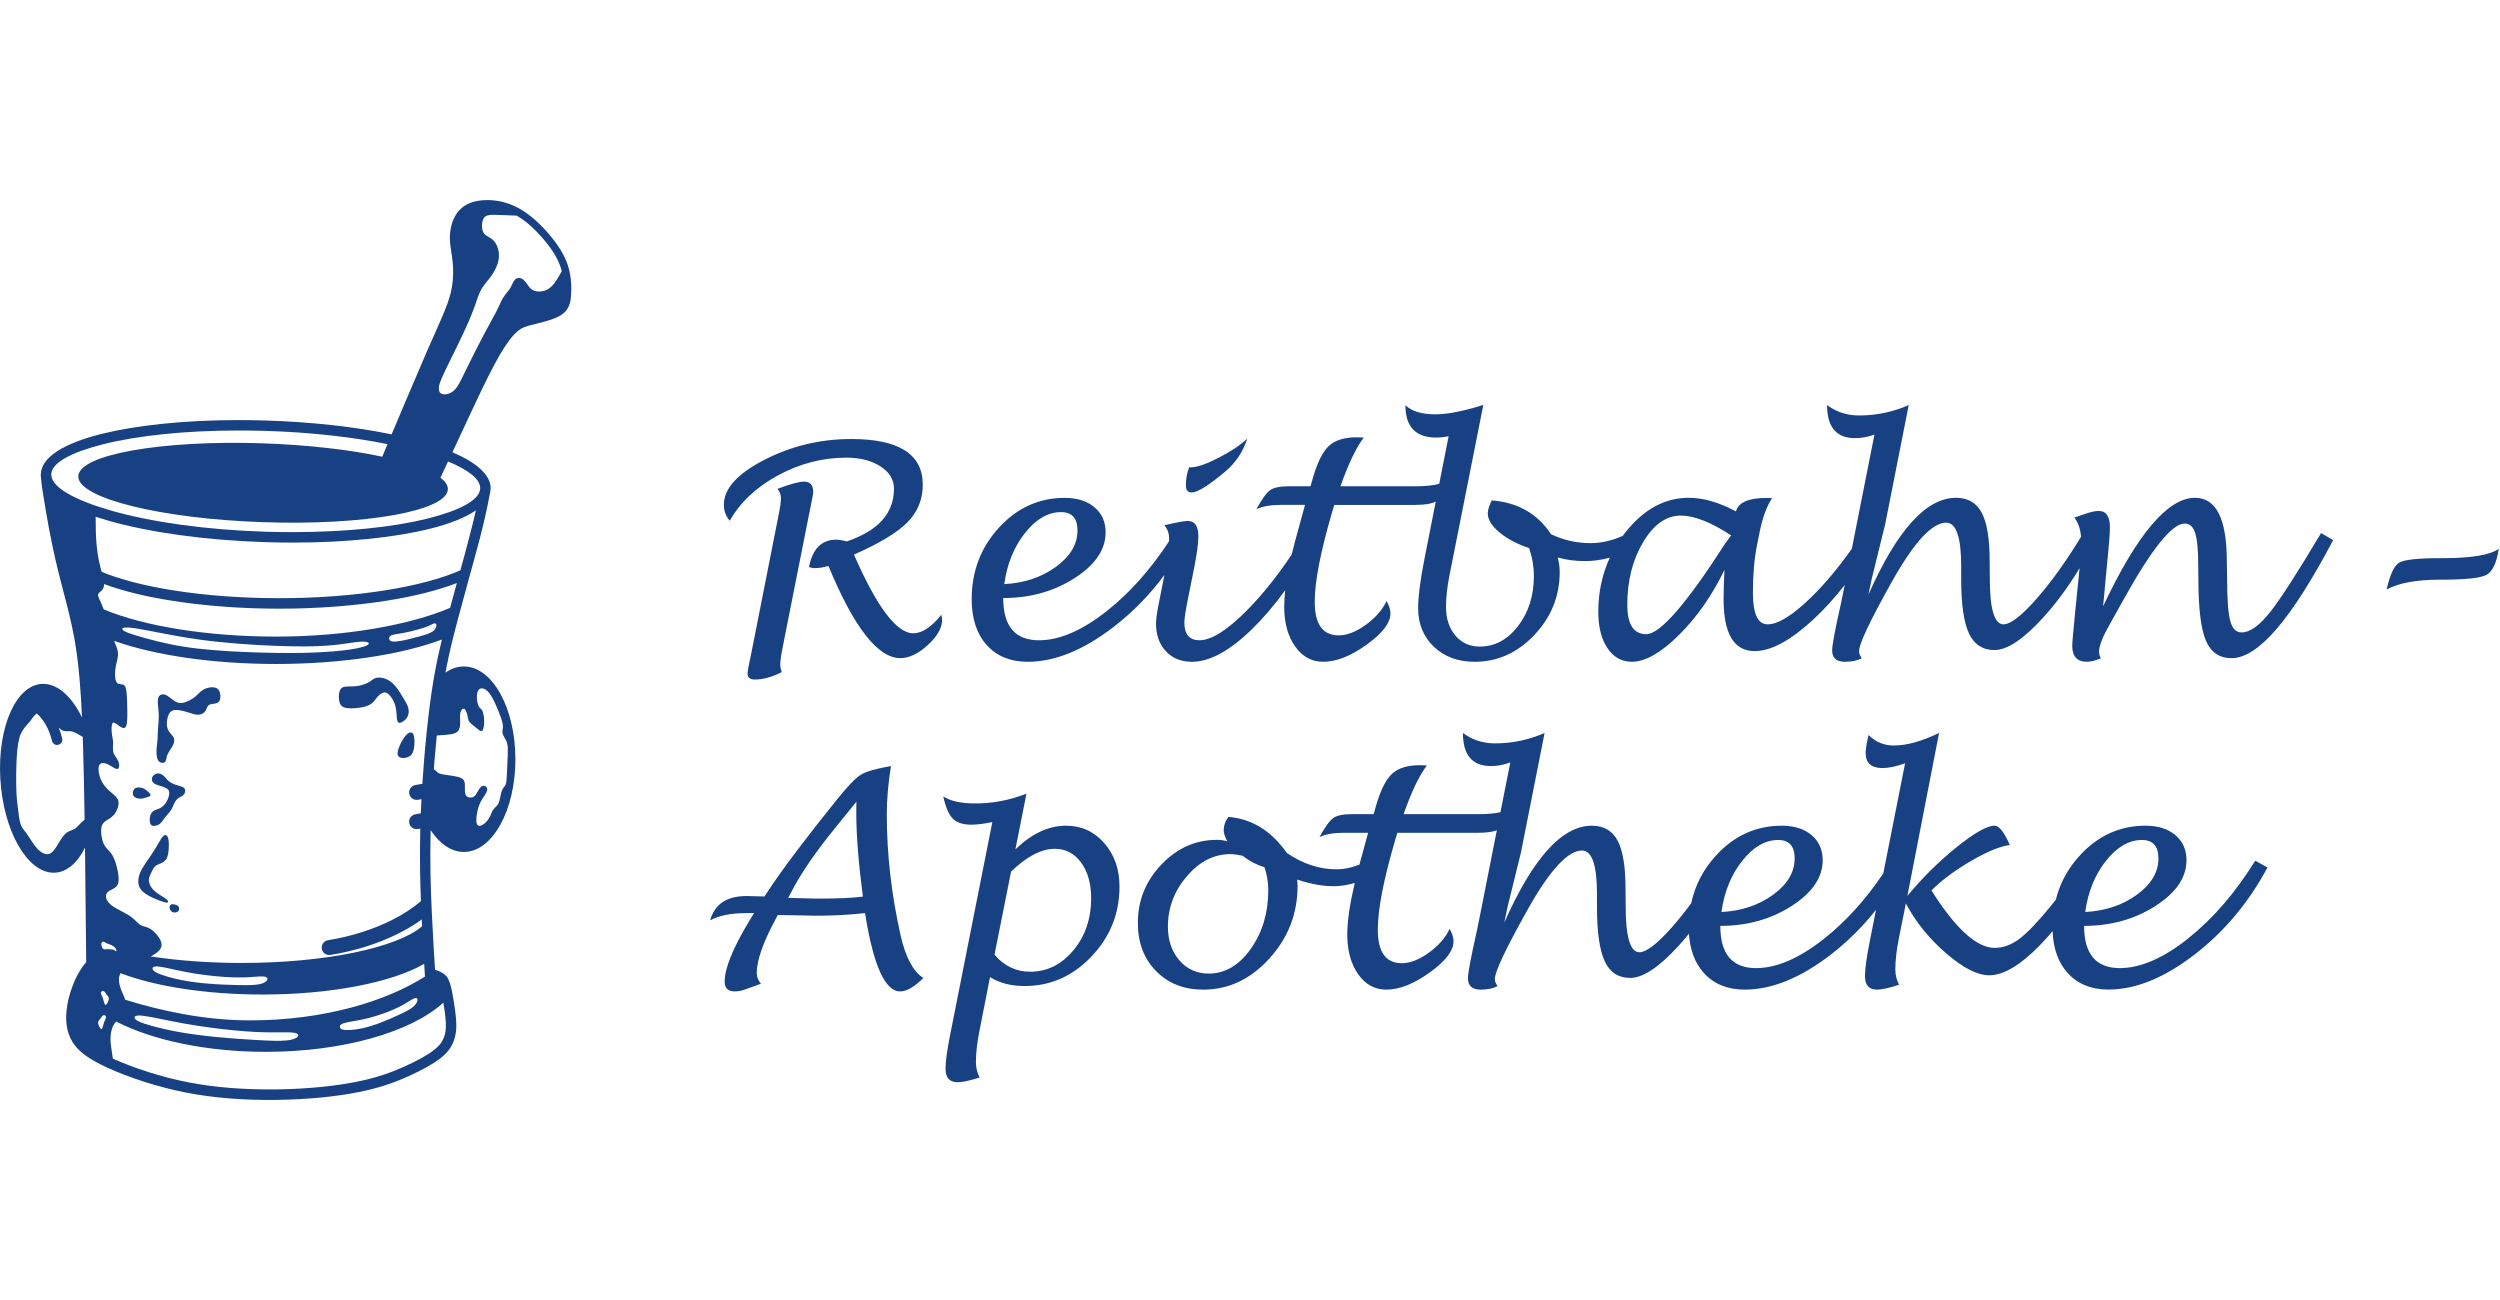
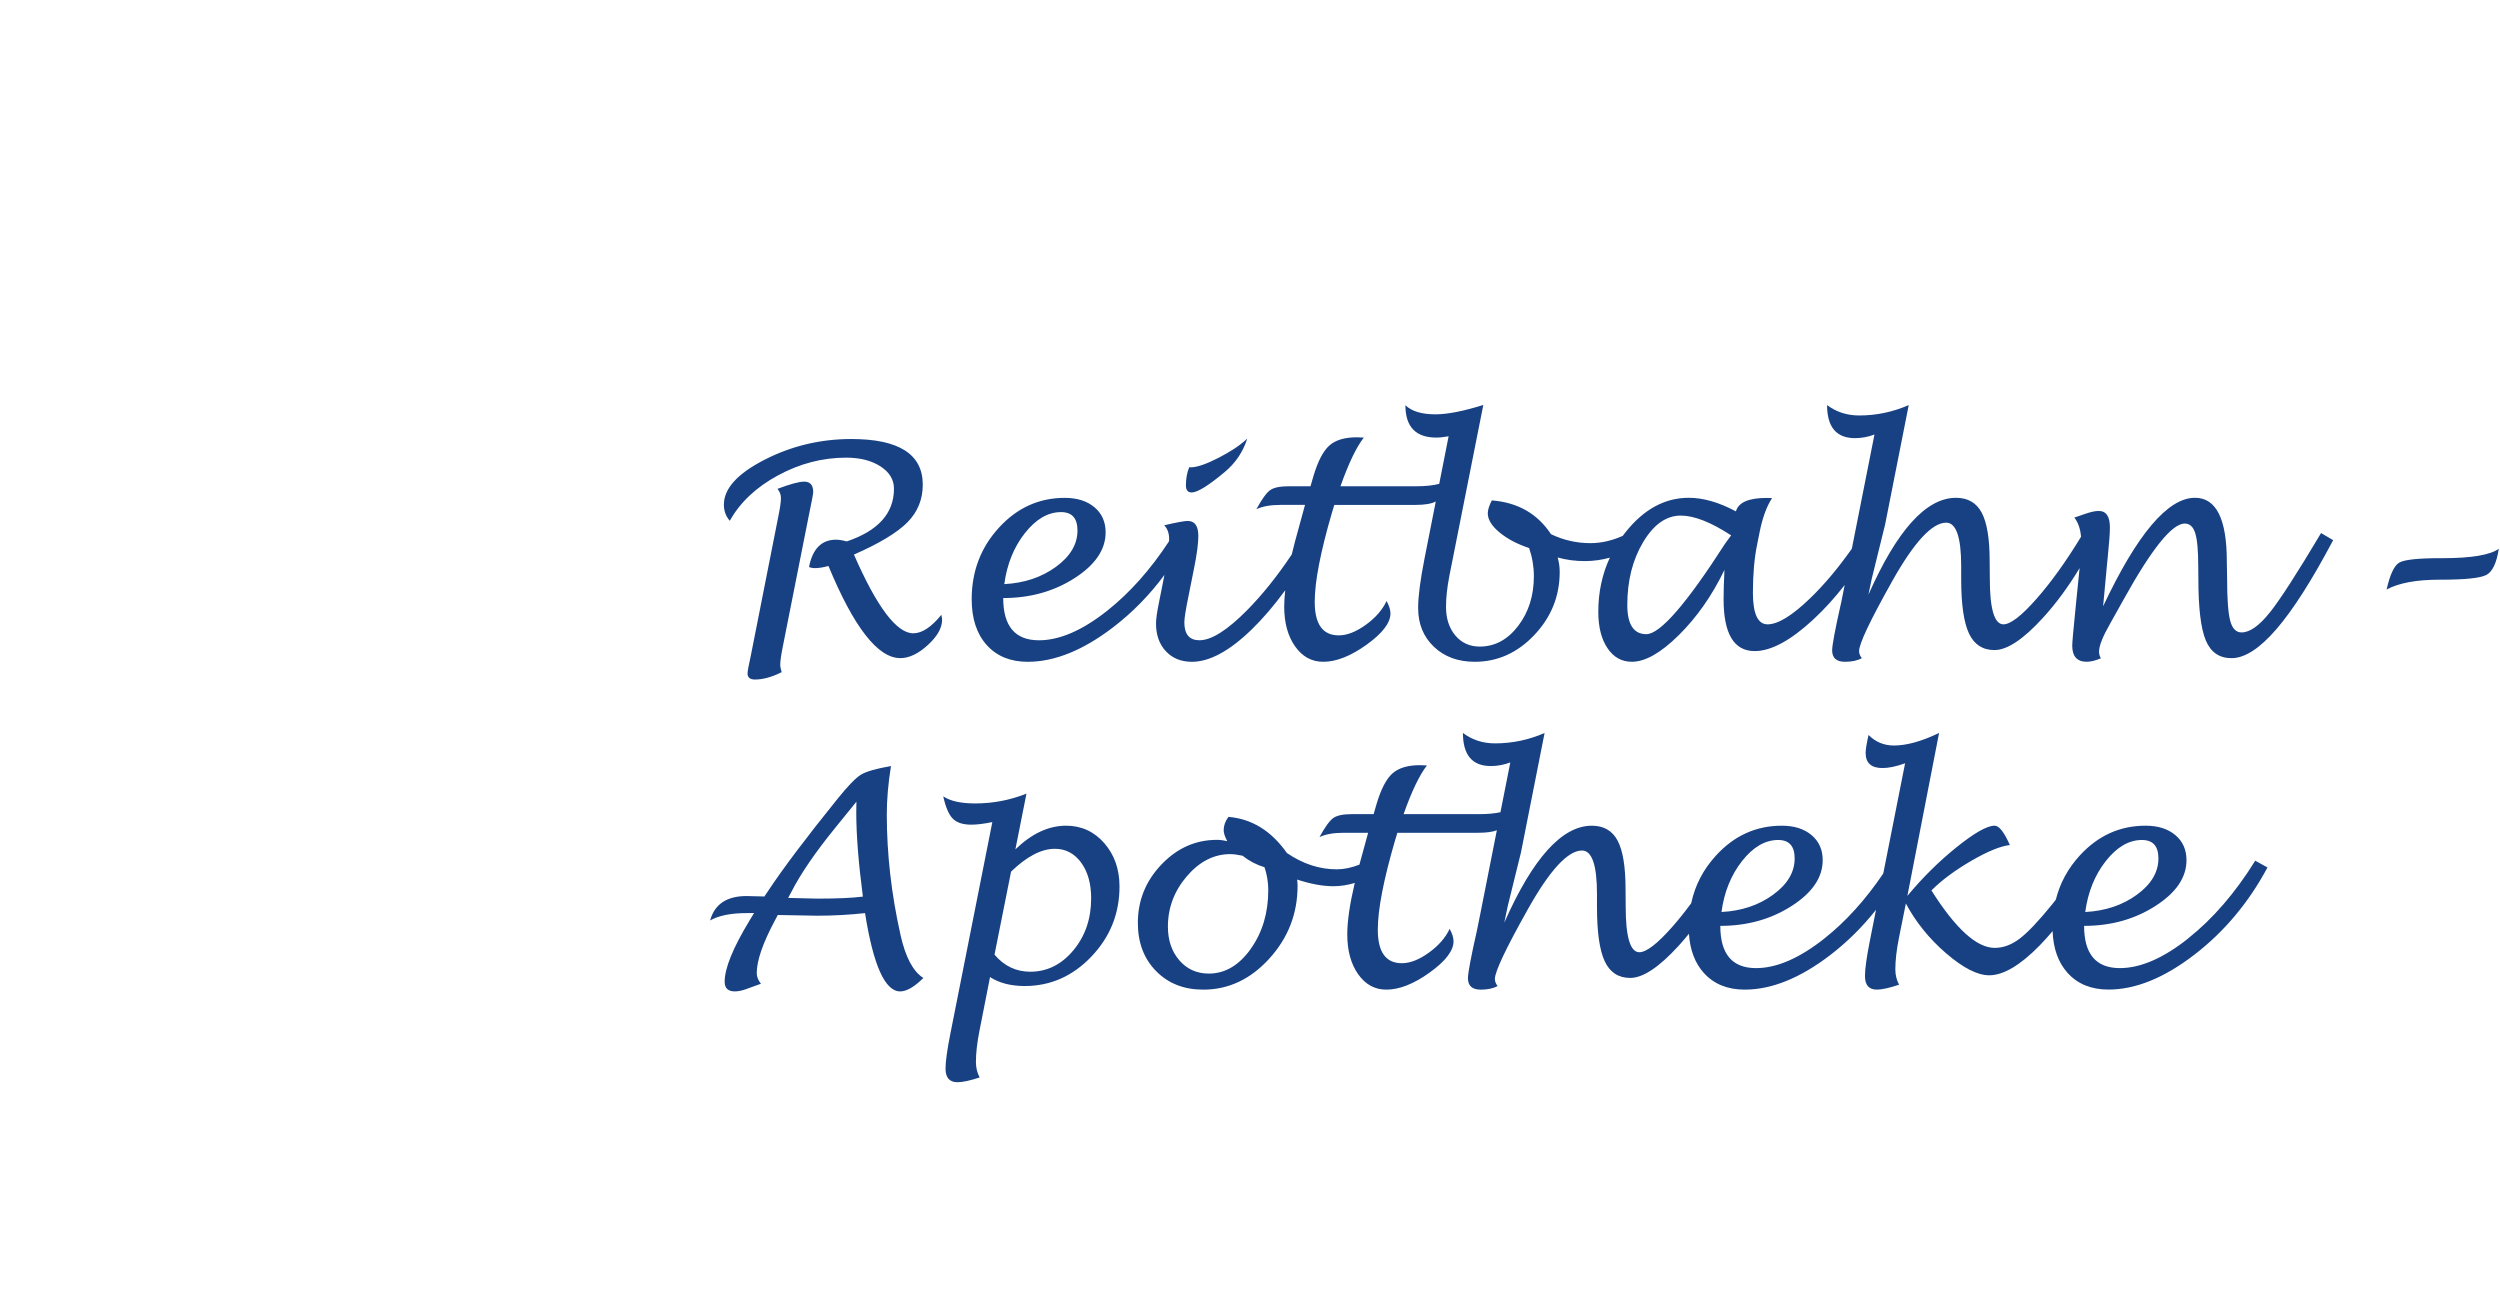
<svg xmlns="http://www.w3.org/2000/svg" height="78" viewBox="0 0 150 78" width="150">
  <g fill="#184184" fill-rule="evenodd">
-     <path d="m10.981 47.233c-.107-.06-.292-.095-.46-.153-.168-.058-.32-.143-.429-.242-.11-.098-.175-.209-.28-.296-.104-.089-.244-.15-.375-.132-.132.015-.255.112-.303.227-.048.114-.02.249.071.336.089.089.239.128.396.176.158.045.32.105.422.174.099.07.14.154.13.29-.008.134-.064.318-.155.481-.094.163-.221.303-.378.387-.158.084-.344.115-.461.215-.117.102-.168.276-.175.446-.01.174.023.342.145.395.119.053.328-.007.46-.105.13-.095.188-.224.292-.364.107-.141.264-.294.366-.441.099-.151.145-.296.206-.424.063-.125.139-.232.239-.306.099-.074.216-.113.294-.178.079-.069.117-.164.123-.255.007-.089-.023-.174-.128-.232zm-.534 7.03c-.079-.013-.129-.02-.175.005-.048.025-.094.081-.096.163-.003.081.037.188.106.25.071.064.171.079.259.067.087-.016.158-.06.191-.136.031-.076.018-.183-.04-.247-.058-.064-.165-.088-.244-.102zm-1.71-6.403c.12-.036.269-.075.292-.14.023-.069-.083-.164-.18-.248-.099-.086-.189-.158-.323-.199-.135-.038-.315-.043-.422.024-.104.068-.14.208-.132.316.005.107.048.178.132.229.087.052.209.079.315.079.108 0 .196-.027.318-.061zm1.08 2.284c-.097.076-.193.255-.321.471-.125.217-.282.469-.455.729-.175.257-.366.522-.493.742-.13.219-.195.392-.231.581-.033.187-.033.39.056.574.092.182.27.346.539.495.269.153.628.294.846.363.219.071.298.071.326.033.027-.034.005-.109-.166-.229-.17-.12-.49-.289-.691-.488-.204-.196-.287-.42-.295-.588-.01-.169.058-.28.122-.418.066-.138.127-.301.221-.403.096-.103.226-.141.358-.199.135-.059.277-.138.363-.298.087-.161.12-.403.13-.648.013-.244 0-.492-.056-.629-.056-.137-.155-.165-.254-.089zm14.26-6.797c.127-.053.295-.188.378-.354.084-.165.084-.361.033-.54-.049-.181-.15-.344-.288-.571-.138-.231-.309-.521-.496-.735-.185-.214-.38-.35-.587-.423-.204-.077-.417-.094-.57-.045-.155.048-.251.16-.427.259-.178.102-.434.191-.699.227-.262.033-.53.011-.711.036-.178.025-.267.099-.321.237-.053.138-.071.339-.049.535.023.196.084.388.309.472.222.084.61.063.919.018.308-.047.536-.112.701-.235.168-.119.268-.293.392-.431.122-.137.269-.239.396-.251.13-.012.241.068.366.223.122.153.257.384.317.66.061.276.051.594.087.769.037.174.121.201.247.148zm9.498-26.842c.043-.08.086-.161.131-.24-.05-.196-.118-.393-.212-.594-.11-.239-.254-.489-.443-.754-.196-.278-.439-.576-.701-.859-.246-.266-.514-.517-.773-.727-.194-.152-.384-.283-.57-.393-.239-.013-.452-.02-.637-.025-.606-.023-.908-.045-1.106.01-.196.056-.285.191-.326.406-.038.214-.028.505.106.68.135.174.395.23.591.449.196.218.33.601.297.994-.033.395-.236.798-.46 1.114-.224.313-.471.538-.651.905-.179.364-.29.869-.684 1.782-.391.91-1.064 2.226-1.418 2.967-.354.742-.386.91-.386 1.068 0 .158.032.304.204.354.167.051.47.005.711-.219.24-.227.419-.63.712-1.231.291-.602.694-1.399 1.037-2.047.34-.645.62-1.139.788-1.465.17-.326.226-.485.297-.63.074-.145.162-.281.264-.411.102-.13.214-.252.303-.415.089-.162.158-.367.269-.467.112-.101.27-.101.396-.035.13.069.231.204.331.349.102.148.204.303.421.378.219.073.555.06.829-.108.274-.168.487-.494.678-.836zm-4.765 12.781c0-.543-.707-1.093-1.927-1.598-.158.339-.292.628-.384.824-.025.054-.048.102-.071.151.29.221.444.451.444.68 0 1.308-4.963 2.198-11.088 1.988-6.126-.207-11.088-1.435-11.088-2.743 0-1.305 4.963-2.195 11.088-1.988 2.727.094 5.223.387 7.154.803.073-.189.168-.413.282-.686l.031-.069c-2.086-.423-4.605-.712-7.317-.795-.521-.016-1.06-.023-1.611-.023-3.215 0-6.067.306-8.115.82-1.929.485-3.111 1.117-3.131 1.802-.002.018 0-.01 0 .018 0 .762 1.388 1.539 3.632 2.177 2.364.673 5.629 1.145 9.244 1.257.521.015 1.057.023 1.608.023 3.218 0 6.067-.306 8.116-.818 1.931-.487 3.114-1.117 3.134-1.802v-.002zm-.624 2.837c.162-.611.276-1.091.364-1.501-.623.431-1.553.803-2.722 1.096-2.095.525-5.001.838-8.268.838-.511 0-1.052-.008-1.626-.026-3.667-.115-6.989-.594-9.396-1.279-.277-.079-.544-.161-.798-.245-.002.591.01 1.099.046 1.555.04.5.106.938.219 1.394.03.117.061.24.094.357 1.126.464 2.609.842 4.315 1.112 1.899.301 4.074.467 6.336.467 2.295 0 4.498-.171 6.418-.48 1.787-.288 3.323-.693 4.455-1.193.214-.772.412-1.501.564-2.095zm-1.181 4.349c.127-.469.267-.979.406-1.488-1.121.433-2.538.788-4.144 1.048-1.96.313-4.199.489-6.517.489-2.285 0-4.494-.17-6.432-.477-1.571-.246-2.964-.586-4.076-1.001 0 .04 0 .082-.005.114-.041.276-.275.355-.338.474-.062.118.051.276.185.584.046.105.095.225.14.35 2.45 1.021 6.272 1.631 10.356 1.631 4.11 0 7.971-.68 10.425-1.723zm.322 7.505c-.198.097-.528.11-1.12.154-.049.483-.095.981-.136 1.486-.015.179-.027.356-.042.535.117.079.157.143.216.191.092.074.224.107.498.146.275.041.691.086.91.186.219.103.24.26.24.462 0 .202-.021.448.062.584.085.135.275.158.402.112.129-.043.198-.155.282-.303.084-.146.183-.327.308-.37.122-.046.27.043.285.173.018.129-.094.298-.211.48-.12.177-.241.369-.33.677-.091.31-.147.736-.087.927.064.192.242.148.399.042.158-.108.293-.276.376-.434.085-.158.117-.303.197-.423.078-.117.201-.207.28-.313.078-.108.111-.23.145-.393.034-.163.069-.367.129-.502.061-.132.152-.201.204-.313.048-.112.06-.27.076-.584.018-.316.041-.787.052-1.136.012-.347.012-.573-.029-.741-.038-.168-.117-.28-.178-.388-.063-.107-.106-.207-.113-.298-.007-.089.03-.168.034-.285.005-.12-.018-.275-.101-.536-.085-.256-.229-.616-.376-.925-.144-.311-.29-.568-.447-.721-.158-.15-.326-.196-.442-.146-.117.051-.185.196-.196.411-.012.213.032.494.099.634.069.141.158.141.226.275.065.136.111.406.111.658 0 .252-.046.489-.124.551-.079.062-.191-.051-.335-.169-.145-.117-.325-.242-.414-.354-.092-.112-.092-.215-.125-.37-.032-.158-.099-.371-.19-.423-.09-.052-.201.062-.243.236-.037.174-.005.411-.01.641-.006.232-.051.456-.28.568zm-3.842-5.857c-.144.063-.147.157-.127.229.02.074.069.125.193.141.125.015.329-.005.554-.046.223-.041.472-.104.709-.166.236-.061.462-.119.671-.186.211-.067.407-.141.529-.242.119-.104.167-.237.17-.329.002-.089-.038-.135-.125-.117-.086.018-.218.099-.376.168-.16.069-.349.125-.6.194-.251.071-.569.153-.87.209-.302.054-.584.084-.729.146zm-15.356-.421c-.755-.112-.836-.013-.772.082.061.095.267.181.877.367.607.184 1.621.466 2.772.65 1.151.184 2.445.27 3.728.324 1.284.054 2.557.075 3.668.046 1.111-.03 2.059-.112 2.689-.209.633-.1.953-.215 1.025-.311.068-.094-.112-.173-.514-.145-.404.028-1.029.163-1.88.229-.854.069-1.932.069-3.299.015-1.37-.056-3.028-.168-4.57-.387-1.541-.219-2.968-.548-3.724-.661zm17.687 4.39c.142-1.046.297-1.918.473-2.736.072-.334.144-.657.224-.982-2.458.923-6.085 1.468-9.948 1.468-3.749 0-7.271-.513-9.721-1.387.091.205.178.418.216.6.066.338-.045.563-.107.884-.06.318-.073.734.006.932.078.197.246.174.371.197.122.022.201.089.246.346.043.26.056.709.061 1.137.006.426.006.83-.068 1.012-.071.178-.218.134-.374.028-.158-.107-.325-.275-.416-.218-.089.055-.099.335-.076.566.02.231.076.409.084.613.005.202-.041.426.02.617.064.191.231.349.306.54.071.192.048.416-.074.433-.124.015-.348-.175-.554-.276-.208-.102-.399-.112-.493-.005-.097.105-.097.332-.051.555.043.225.134.45.27.645.132.199.313.368.498.522.186.158.376.304.404.541.028.237-.107.563-.275.765-.17.2-.371.28-.515.387-.148.107-.237.242-.255.494-.015.252.041.625.158.871.117.248.297.37.437.557.14.185.241.433.331.769.091.337.167.765.101 1.018-.069.256-.28.332-.443.416-.162.086-.274.175-.292.334-.018.155.06.38.342.594.28.214.76.416 1.075.624.312.209.46.421.615.529.157.107.325.107.511.191.185.084.386.252.567.488.178.237.336.54.122.821-.107.143-.31.281-.549.408 1.67.255 3.546.391 5.459.391 5.02 0 9.318-.916 10.822-2.198-.006-.133-.013-.27-.02-.411-.427.309-.905.597-1.423.854-1.185.591-2.588 1.04-4.062 1.274-.244.038-.473-.127-.511-.372-.039-.245.127-.474.371-.512 1.383-.222 2.696-.643 3.804-1.194.684-.342 1.286-.732 1.771-1.152-.02-.526-.038-1.1-.049-1.721-.014-.801-.014-1.675.011-2.628-.051.007-.101.014-.152.025-.245.037-.473-.129-.511-.375-.04-.242.127-.474.372-.512.106-.015.216-.035.322-.054.012-.28.026-.564.041-.851-.073.012-.15.025-.224.038-.245.037-.473-.13-.511-.372-.04-.245.127-.474.372-.516.139-.019.276-.046.416-.071.032-.49.067-.985.107-1.469.102-1.226.229-2.432.369-3.479zm-7.93 20.07c.046-.1-.074-.182-.353-.209-.282-.027-.725-.002-1.297-.008-.572-.002-1.273-.033-2.17-.12-.897-.084-1.99-.227-3.009-.408-1.017-.182-1.959-.404-2.458-.466-.498-.058-.552.048-.511.146.043.1.178.191.579.326.402.132 1.07.31 1.831.457.759.145 1.613.257 2.455.341.841.084 1.672.14 2.415.181.742.043 1.398.074 1.829.027.432-.046.644-.165.689-.267zm7.164-2.162c.006-.102-.063-.143-.195-.095-.133.051-.331.191-.592.342-.262.151-.587.311-1.012.474-.422.163-.945.329-1.438.436-.496.109-.961.161-1.197.242-.239.079-.246.19-.211.265.036.079.111.125.318.139.205.012.539-.009.91-.082.372-.072.778-.2 1.176-.347.397-.15.786-.324 1.131-.485.346-.16.651-.308.839-.466.19-.155.267-.319.271-.423zm-15.531-2.005c-.348-.036-.386.066-.359.157.031.094.125.175.407.288.282.112.753.253 1.286.359.534.109 1.133.184 1.725.229.59.048 1.175.067 1.695.077.521.011.981.013 1.287-.048.302-.059.45-.183.483-.28.033-.097-.051-.171-.249-.186-.196-.015-.505.025-.907.047-.404.02-.897.017-1.528-.028-.631-.046-1.398-.136-2.112-.271-.717-.132-1.378-.308-1.728-.343zm6.224 1.679c-3.322 0-6.426-.478-8.509-1.281-.15.254-.105.598-.003.895.089.254.219.476.279.698 2.18.679 4.796 1.24 7.493 1.24 4.455 0 8.208-1.162 10.511-2.641l-.018-.014-.01-.16c-.01-.191-.023-.382-.035-.578-1.917 1.113-5.594 1.842-9.708 1.842zm10.86.485c-1.937 1.775-6.036 2.955-10.657 2.955-3.487 0-6.753-.676-8.979-1.82-.058.067-.112.137-.155.218-.135.243-.191.569-.181.911.01.292.069.597.14 1.098.587.263 1.322.548 2.145.808.727.232 1.522.444 2.338.604.839.166 1.705.278 2.569.347.968.075 1.929.099 2.851.086.864-.015 1.701-.061 2.478-.136.801-.075 1.541-.182 2.191-.31.628-.121 1.165-.267 1.638-.423.475-.155.886-.323 1.265-.492.384-.173.737-.346 1.042-.517.295-.164.545-.324.738-.475.182-.141.312-.273.409-.399.092-.122.153-.239.196-.359.049-.122.081-.247.101-.39.02-.148.026-.312.018-.499-.011-.198-.033-.43-.066-.67-.023-.17-.052-.355-.081-.538zm-20.192-3.204c.076-.01.132.002.201.008.072.005.155.005.221.035.068.03.119.095.139.081.023-.01.019-.094-.035-.174-.053-.079-.155-.151-.256-.199-.104-.049-.211-.071-.285-.104-.071-.035-.112-.079-.167-.094-.056-.013-.13.003-.145.094-.018.09.023.252.089.318.069.069.163.042.239.034zm-.077 3.341c.071 0 .178-.216.196-.349.015-.132-.063-.181-.125-.258-.064-.078-.109-.188-.18-.219-.069-.031-.163.015-.171.094-.007.08.069.187.125.352.053.163.086.38.155.38zm-.096 1.07c.054-.165.132-.274.124-.35-.007-.078-.101-.126-.17-.094-.071.03-.116.14-.18.219-.061.076-.14.125-.124.257.017.133.124.349.195.349.068 0 .102-.216.155-.381zm-1.201-12.15c.012-.013.028-.023.04-.036-.025-1.646-.056-3.147-.094-4.418-.006-.187-.013-.369-.018-.548-.227-.119-.434-.265-.618-.315-.226-.061-.417.016-.6-.07-.076-.033-.152-.096-.226-.172l.002.01h.003c.043.107.084.217.117.324.033.101.061.211.089.326.035.171-.068.339-.239.375-.168.037-.335-.067-.374-.237-.018-.084-.043-.176-.074-.275-.031-.094-.063-.187-.101-.278h.002c-.104-.253-.234-.489-.376-.689-.114-.161-.239-.298-.363-.398-.008.007-.015.011-.023.015-.148.095-.236.275-.377.449-.139.177-.33.345-.477.597-.145.252-.247.592-.303 1.238-.056.646-.066 1.6-.048 2.209.016.607.061.864.099 1.185.041.318.074.701.162.957.09.252.237.374.4.607.162.23.34.566.572.82.229.253.508.421.739.347.229-.071.409-.387.571-.657.16-.268.308-.495.476-.618.168-.124.358-.145.511-.246.15-.102.262-.281.527-.5zm29.235-32.196c.015.27.007.533-.013.767-.023.23-.058.436-.147.624-.095.199-.237.367-.468.51-.394.244-1.041.403-1.532.523l-.068.018c-.231.056-.417.102-.577.168-.152.061-.289.141-.432.266-.313.27-.666.746-1.063 1.427-.206.352-.416.752-.658 1.231-.244.485-.516 1.056-.842 1.742-.401.854-.826 1.764-1.207 2.585l-.12.255c1.45.622 2.294 1.363 2.294 2.157 0 .01-.003.003-.003.038-.003.079-.012.158-.033.235v.008c-.135.703-.268 1.405-.607 2.715-.186.709-.425 1.578-.677 2.491-.206.747-.42 1.524-.636 2.338-.219.816-.409 1.573-.582 2.376-.061.28-.118.566-.173.865.343-.237.714-.368 1.104-.368 1.71 0 3.092 2.493 3.092 5.565 0 3.075-1.382 5.564-3.092 5.564-.758 0-1.453-.492-1.993-1.307-.023.92-.023 1.766-.011 2.536.015.918.051 1.741.084 2.467.033.712.066 1.341.102 1.924.027.488.057.967.089 1.446l.043.015c.267.101.597.229.744.533.077.16.13.316.176.502.043.175.078.372.122.622.041.239.083.497.117.76.035.254.061.504.071.723.01.23.003.431-.023.614-.026.186-.072.357-.137.528-.067.173-.153.341-.283.512-.124.169-.292.339-.524.518-.219.168-.495.346-.818.525-.32.178-.689.362-1.09.543-.399.179-.831.354-1.326.518-.497.163-1.058.313-1.71.441-.659.129-1.421.239-2.252.318-.793.075-1.644.122-2.527.138-.953.015-1.936-.01-2.909-.087-.887-.071-1.777-.186-2.641-.356-.844-.167-1.662-.386-2.409-.621-.876-.277-1.66-.583-2.274-.864-.577-.265-1.012-.509-1.347-.756-.35-.258-.589-.517-.762-.801-.173-.282-.275-.583-.328-.892-.051-.298-.056-.602-.031-.897.023-.272.069-.543.132-.805.072-.293.163-.572.265-.828.104-.27.244-.561.404-.826.117-.192.246-.373.386-.526-.02-2.356-.043-4.706-.071-6.878-.463.935-1.121 1.507-1.878 1.507-1.599 0-3.032-2.536-3.205-5.664-.173-3.131.981-5.667 2.577-5.667.89 0 1.725.785 2.326 2.018-.038-.844-.084-1.565-.138-2.204-.084-1.023-.191-1.81-.32-2.537-.188-1.033-.434-1.968-.673-2.876-.1-.375-.196-.744-.287-1.117-.143-.573-.272-1.154-.385-1.702-.137-.665-.248-1.273-.328-1.749-.025-.161-.066-.388-.102-.596-.099-.581-.176-1.038-.211-1.417l-.033-.334h.005v-.043c0-.011 0-.003.002-.038.031-1.005 1.391-1.835 3.604-2.394 2.099-.525 5.004-.839 8.268-.839.51 0 1.055.008 1.629.026 2.8.087 5.403.388 7.546.831.268-.641.587-1.392.887-2.103.447-1.05.914-2.147 1.291-3.014.137-.31.308-.696.46-1.037.453-1.022.712-1.611.864-2.169.09-.324.142-.645.168-.954.031-.359.025-.696-.003-.996-.021-.25-.054-.461-.086-.664-.046-.297-.087-.57-.087-.851 0-.255.033-.515.099-.76.063-.24.16-.467.283-.66.13-.199.289-.362.477-.489.186-.125.402-.217.646-.276.238-.059.51-.086.793-.084.275.005.559.038.841.104.286.069.572.171.862.316.288.145.574.329.862.561.28.222.562.489.823.77.278.298.532.612.739.905.204.291.361.561.484.826.125.268.208.528.27.796.055.247.087.497.102.737zm-21.56 24.218c-.19.005-.41.073-.577.186-.168.112-.288.27-.45.402-.163.13-.369.237-.549.301-.178.062-.33.077-.475.031-.145-.049-.287-.161-.419-.265-.135-.105-.264-.199-.394-.225-.13-.025-.258.021-.323.132-.064.113-.064.29-.046.498.015.203.048.435.048.688 0 .252-.033.528-.048.775-.018.248-.018.467-.031.651-.015.183-.042.329-.053.512-.013.182-.008.4.033.553.038.151.112.234.206.275.097.038.214.034.275-.038.063-.069.069-.204.104-.332.038-.125.104-.245.175-.355.069-.109.142-.208.198-.331.055-.119.094-.26.055-.384-.04-.124-.157-.23-.251-.352-.097-.12-.168-.254-.178-.487-.008-.235.048-.566.19-.729.142-.164.374-.158.587-.122.211.033.409.094.587.152.181.059.344.116.501.113.16-.003.318-.064.409-.176.095-.112.123-.276.199-.362.074-.087.199-.1.335-.12.137-.018.287-.046.358-.196.071-.148.059-.418-.028-.581-.086-.163-.249-.219-.439-.213zm11.787 2.76c.119-.078.232-.068.297.054.064.119.081.348.069.589-.01.24-.051.486-.175.637-.127.153-.34.209-.506.207-.165-.003-.282-.064-.317-.179-.038-.112.008-.276.064-.432.055-.158.124-.309.221-.468.099-.161.227-.33.348-.409z" />
    <path d="m56.482 36.888c.029.144.043.246.043.303 0 .485-.285.99-.856 1.512-.57.523-1.12.784-1.65.784-1.348 0-2.785-1.843-4.312-5.529-.305.087-.582.13-.829.13-.121 0-.233-.023-.337-.069.213-1.092.755-1.638 1.624-1.638.173 0 .386.035.639.104 1.889-.636 2.834-1.69 2.834-3.163 0-.543-.269-.989-.808-1.339-.539-.349-1.226-.524-2.061-.524-1.417 0-2.779.354-4.087 1.062-1.308.708-2.273 1.616-2.895 2.726-.236-.271-.354-.595-.354-.971 0-.959.811-1.855 2.432-2.687 1.621-.832 3.36-1.248 5.215-1.248 2.857 0 4.286.913 4.286 2.739 0 .884-.307 1.637-.92 2.258-.614.621-1.684 1.267-3.21 1.937 1.377 3.149 2.563 4.723 3.56 4.723.524 0 1.086-.37 1.685-1.109zm7.919 20.132c-.712.855-1.574 1.283-2.588 1.283-.847 0-1.561-.341-2.143-1.023l.994-4.983c.945-.913 1.82-1.369 2.627-1.369.645 0 1.169.274 1.573.823.403.549.605 1.265.605 2.149 0 1.225-.356 2.265-1.067 3.12zm-.436-7.479c-1.048 0-2.062.474-3.042 1.421l.665-3.345c-.985.393-2.01.589-3.076.589-.858 0-1.498-.142-1.918-.425.144.653.336 1.099.575 1.339.239.24.609.36 1.11.36.34 0 .76-.052 1.261-.156l-2.523 12.723c-.19.959-.285 1.649-.285 2.071 0 .543.239.815.717.815.305 0 .749-.095 1.331-.286-.15-.277-.225-.586-.225-.927 0-.537.072-1.167.216-1.889l.631-3.207c.553.358 1.247.537 2.082.537 1.544 0 2.877-.589 4.001-1.768s1.685-2.58 1.685-4.203c0-1.04-.306-1.908-.916-2.605-.611-.696-1.374-1.044-2.29-1.044zm39.548-16.934c-2.33 3.628-3.908 5.443-4.733 5.443-.761 0-1.142-.584-1.142-1.751 0-1.456.317-2.714.952-3.774.635-1.06 1.387-1.59 2.258-1.59.802 0 1.808.396 3.02 1.187-.208.277-.326.439-.355.486zm-42.019-.619c.662-.841 1.385-1.262 2.169-1.262.657 0 .985.369.985 1.106 0 .824-.431 1.55-1.292 2.178-.861.628-1.894.974-3.098 1.037.161-1.199.573-2.219 1.236-3.06zm74.686 4.77c-.631.792-1.194 1.187-1.689 1.187-.329 0-.555-.233-.678-.698-.124-.465-.186-1.304-.186-2.518l-.018-1.049c0-2.542-.636-3.813-1.909-3.813-1.63 0-3.468 2.17-5.513 6.509l.225-2.418c.017-.168.035-.344.052-.529.086-.843.13-1.438.13-1.785 0-.659-.225-.988-.674-.988-.213 0-.498.064-.855.191-.282.098-.484.168-.605.208.23.293.363.678.402 1.152-.901 1.478-1.788 2.717-2.661 3.71-.919 1.046-1.591 1.56-2.017 1.543-.53-.029-.795-.945-.795-2.747l-.009-1.04c0-1.34-.159-2.31-.475-2.908-.317-.598-.832-.897-1.547-.897-1.786 0-3.537 1.938-5.254 5.815.098-.486.167-.815.208-.988.513-2.068.777-3.143.795-3.224l1.417-7.167c-.95.416-1.941.624-2.972.624-.732 0-1.374-.208-1.927-.624 0 1.323.559 1.985 1.676 1.985.392 0 .78-.072 1.167-.217l-1.357 6.85c-.822 1.165-1.656 2.158-2.502 2.974-1.08 1.043-1.931 1.564-2.553 1.564-.588 0-.881-.633-.881-1.898 0-1.098.083-2.057.251-2.877l.147-.737c.173-.872.423-1.56.752-2.063-.156-.006-.268-.009-.337-.009-1.071 0-1.682.269-1.832.806-1.015-.543-1.958-.815-2.829-.815-1.436 0-2.7.688-3.793 2.063-.058.073-.114.147-.169.221-.654.291-1.299.437-1.937.437-.829 0-1.619-.179-2.367-.537-.812-1.231-1.996-1.907-3.552-2.028-.161.318-.242.575-.242.771 0 .376.232.757.696 1.144.464.387 1.059.702 1.784.945.19.549.285 1.112.285 1.69 0 1.167-.315 2.162-.946 2.986-.631.824-1.398 1.235-2.303 1.235-.599 0-1.086-.221-1.46-.663-.375-.442-.562-1.019-.562-1.73 0-.532.066-1.145.199-1.838l2.039-10.267c-1.198.376-2.157.563-2.877.563-.824 0-1.423-.182-1.797-.546 0 1.294.616 1.941 1.849 1.941.213 0 .461-.026.743-.078l-.564 2.854c-.368.096-.821.145-1.363.145h-4.562c.484-1.368.951-2.341 1.4-2.921-.19-.011-.328-.017-.415-.017-.738 0-1.29.167-1.659.5-.369.333-.685.946-.951 1.838l-.173.6h-1.305c-.524 0-.896.078-1.115.232-.219.155-.495.537-.829 1.146.363-.173.85-.26 1.46-.26h1.46l-.398 1.456c-.153.539-.285 1.044-.397 1.517-.866 1.295-1.753 2.404-2.661 3.326-1.198 1.215-2.157 1.823-2.877 1.823-.605 0-.907-.358-.907-1.074 0-.242.083-.77.251-1.584l.337-1.688c.167-.831.251-1.469.251-1.914 0-.6-.213-.9-.639-.9-.19 0-.66.087-1.408.26.196.208.294.477.294.806 0 .048-.001.099-.003.153-1.116 1.7-2.352 3.092-3.712 4.169-1.492 1.182-2.857 1.773-4.096 1.773-1.429 0-2.143-.844-2.143-2.534 1.613 0 3.04-.398 4.282-1.195 1.241-.797 1.862-1.712 1.862-2.746 0-.629-.223-1.132-.67-1.507-.446-.375-1.041-.563-1.784-.563-1.538 0-2.853.595-3.944 1.785-1.092 1.19-1.638 2.623-1.638 4.299 0 1.161.301 2.077.903 2.747.602.67 1.421 1.005 2.458 1.005 1.619 0 3.331-.693 5.137-2.079 1.164-.893 2.184-1.939 3.067-3.134-.043.227-.09.467-.142.722l-.19.954c-.115.566-.173.979-.173 1.24 0 .688.197 1.242.592 1.664.394.422.914.633 1.56.633 1.06 0 2.255-.646 3.586-1.938.675-.655 1.347-1.44 2.015-2.353-.041.356-.062.681-.062.971 0 .976.217 1.774.652 2.392.435.618.998.927 1.689.927.783 0 1.652-.342 2.605-1.027.953-.685 1.43-1.31 1.43-1.876 0-.214-.078-.462-.233-.745-.248.532-.664 1.008-1.248 1.43-.585.422-1.125.633-1.62.633-.962 0-1.443-.67-1.443-2.011 0-1.213.348-3.01 1.045-5.391.029-.092.072-.234.13-.425h4.856c.567 0 .978-.069 1.232-.206l-.679 3.439c-.253 1.283-.38 2.268-.38 2.955 0 .948.315 1.722.946 2.323.631.601 1.447.901 2.45.901 1.371 0 2.563-.536 3.577-1.608 1.014-1.072 1.521-2.333 1.521-3.783 0-.295-.04-.583-.121-.867.513.144 1.054.217 1.625.217.523 0 1.024-.072 1.505-.207-.461.992-.693 2.074-.693 3.249 0 .907.183 1.634.549 2.18.366.546.855.819 1.466.819.802 0 1.743-.536 2.825-1.608 1.081-1.072 1.991-2.373 2.729-3.904-.035.734-.052 1.317-.052 1.751 0 2.08.622 3.12 1.866 3.12.985 0 2.163-.637 3.534-1.911.658-.611 1.28-1.298 1.867-2.055-.127.639-.197.986-.208 1.036-.363 1.606-.545 2.568-.545 2.886 0 .457.256.685.769.685.415 0 .752-.072 1.011-.217-.11-.139-.164-.28-.164-.425 0-.439.663-1.837 1.987-4.195 1.314-2.34 2.394-3.51 3.24-3.51.599 0 .899.872.899 2.617v.771c0 1.508.156 2.594.467 3.259.311.664.821.997 1.53.997.76 0 1.727-.641 2.899-1.924.792-.866 1.528-1.866 2.21-2.994-.009.088-.018.179-.029.272l-.19 1.881c-.15 1.479-.224 2.311-.224 2.496 0 .647.291.971.873.971.23 0 .513-.069.847-.208-.075-.127-.112-.26-.112-.399 0-.346.222-.907.665-1.681.121-.214.389-.693.804-1.439 1.688-3.045 2.912-4.567 3.672-4.567.3 0 .51.192.631.576.121.384.181 1.05.181 1.998l.008.745c0 1.751.148 2.981.445 3.692.297.711.811 1.066 1.542 1.066.795 0 1.694-.581 2.696-1.742 1.002-1.161 2.137-2.941 3.404-5.339l-.726-.425c-1.423 2.392-2.45 3.984-3.08 4.775zm-7.66 13.641c.657 0 .985.369.985 1.106 0 .824-.431 1.55-1.292 2.178-.861.628-1.894.974-3.098 1.037.161-1.198.573-2.218 1.236-3.06.662-.841 1.385-1.262 2.169-1.262zm-21.826 0c.657 0 .985.369.985 1.106 0 .824-.431 1.55-1.292 2.178-.861.628-1.894.974-3.098 1.037.161-1.198.573-2.218 1.236-3.06.662-.841 1.385-1.262 2.169-1.262zm-31.652 6.538c-.702.985-1.54 1.478-2.514 1.478-.72-.001-1.309-.265-1.766-.794-.458-.528-.687-1.202-.688-2.023.001-1.132.38-2.14 1.137-3.024.757-.883 1.625-1.326 2.604-1.327.196.001.441.033.734.095.403.318.844.549 1.322.693.149.445.224.904.225 1.378-.001 1.363-.353 2.538-1.055 3.522zm56.243-.624c-1.492 1.182-2.857 1.773-4.096 1.773-1.429 0-2.143-.844-2.143-2.534 1.613 0 3.04-.398 4.281-1.195 1.241-.797 1.862-1.712 1.862-2.746 0-.629-.223-1.132-.67-1.507-.447-.375-1.041-.563-1.784-.563-1.538 0-2.853.595-3.945 1.785-.717.781-1.196 1.668-1.442 2.659-.078.098-.156.197-.236.297-.806.994-1.452 1.674-1.938 2.041-.486.367-.983.55-1.49.55-1.082 0-2.349-1.15-3.799-3.449.622-.618 1.42-1.21 2.396-1.777.976-.566 1.746-.881 2.31-.945-.34-.774-.645-1.161-.915-1.161-.449 0-1.206.428-2.271 1.283-1.065.855-2.052 1.832-2.962 2.929l1.902-9.776c-1.042.503-1.947.754-2.713.754-.593 0-1.1-.211-1.52-.633-.116.514-.174.872-.174 1.075 0 .607.337.91 1.011.91.374 0 .827-.095 1.356-.286l-1.309 6.612c-1.07 1.581-2.249 2.884-3.539 3.905-1.492 1.182-2.857 1.773-4.096 1.773-1.429 0-2.143-.844-2.143-2.534 1.613 0 3.04-.398 4.281-1.195 1.241-.797 1.862-1.712 1.862-2.746 0-.629-.223-1.132-.67-1.507-.446-.375-1.041-.563-1.784-.563-1.538 0-2.853.595-3.944 1.785-.767.836-1.263 1.792-1.491 2.867-.375.508-.748.976-1.118 1.397-.919 1.046-1.591 1.56-2.018 1.543-.53-.029-.795-.945-.795-2.747l-.009-1.04c0-1.341-.158-2.31-.475-2.908-.317-.598-.832-.897-1.547-.897-1.786 0-3.537 1.938-5.254 5.815.098-.485.167-.815.207-.988.513-2.068.778-3.143.795-3.224l1.417-7.167c-.95.416-1.941.624-2.972.624-.732 0-1.374-.208-1.927-.624 0 1.323.558 1.985 1.676 1.985.392 0 .78-.072 1.166-.217l-.591 2.986c-.346.077-.762.116-1.249.116h-4.562c.484-1.368.95-2.341 1.4-2.921-.19-.012-.329-.017-.415-.017-.738 0-1.29.167-1.659.5-.369.333-.686.946-.951 1.838l-.173.6h-1.305c-.524 0-.896.078-1.115.232-.219.155-.496.537-.83 1.146.363-.173.85-.26 1.46-.26h1.46l-.398 1.456c-.044.155-.086.306-.126.456-.475.187-.929.281-1.36.281-1.037 0-2.034-.326-2.99-.979-.933-1.329-2.103-2.051-3.508-2.167-.19.254-.285.52-.285.797 0 .179.072.399.216.659-.219-.052-.426-.078-.622-.078-1.279 0-2.389.494-3.331 1.482-.942.988-1.413 2.155-1.413 3.501 0 1.185.364 2.148 1.093 2.89.729.743 1.672 1.114 2.83 1.114 1.515 0 2.837-.621 3.966-1.863 1.129-1.242 1.694-2.698 1.694-4.368 0-.11-.009-.234-.026-.373.812.266 1.538.399 2.178.399.431 0 .857-.068 1.279-.197-.299 1.268-.449 2.296-.449 3.083 0 .977.217 1.774.652 2.392.435.618.998.927 1.689.927.784 0 1.652-.342 2.605-1.027.953-.685 1.43-1.31 1.43-1.876 0-.214-.078-.462-.233-.745-.248.532-.664 1.008-1.248 1.43-.585.422-1.125.633-1.62.633-.962 0-1.443-.67-1.443-2.011 0-1.213.348-3.01 1.045-5.391.029-.092.072-.234.13-.425h4.856c.485 0 .856-.05 1.112-.151l-.965 4.874c-.138.693-.213 1.066-.225 1.118-.363 1.606-.545 2.568-.545 2.886 0 .457.256.685.769.685.415 0 .752-.072 1.011-.217-.109-.139-.164-.28-.164-.425 0-.439.662-1.837 1.987-4.195 1.313-2.34 2.394-3.51 3.24-3.51.599 0 .899.872.899 2.617v.771c0 1.508.155 2.594.466 3.259.311.665.821.997 1.53.997.761 0 1.727-.641 2.899-1.924.212-.232.419-.476.623-.727.063.973.359 1.756.889 2.348.602.67 1.422 1.005 2.458 1.005 1.619 0 3.331-.693 5.137-2.079 1.023-.785 1.934-1.691 2.74-2.71l-.377 1.903c-.19.959-.285 1.65-.285 2.071 0 .543.237.815.711.815.301 0 .746-.098 1.336-.295-.15-.277-.225-.584-.225-.919 0-.537.072-1.167.216-1.89l.415-2.063c.599 1.121 1.406 2.119 2.422 2.994 1.016.875 1.875 1.313 2.577 1.313.852 0 1.862-.596 3.03-1.79.261-.267.52-.555.775-.86.04 1.044.336 1.88.895 2.502.602.67 1.421 1.005 2.458 1.005 1.619 0 3.331-.693 5.137-2.079 1.806-1.386 3.273-3.135 4.403-5.248l-.734-.406c-1.198 1.931-2.544 3.488-4.035 4.67zm18.643-23.386c-.132.853-.38 1.376-.743 1.567-.363.192-1.276.287-2.739.287h-.078c-1.382 0-2.44.196-3.171.589.202-.9.455-1.438.761-1.615.305-.177 1.132-.265 2.48-.265h.13c1.711 0 2.831-.188 3.361-.563zm-103.218-1.993c.098-.485.147-.835.147-1.049 0-.202-.069-.387-.207-.555.766-.289 1.299-.433 1.599-.433.363 0 .544.208.544.624 0 .098-.095.604-.285 1.517l-1.529 7.705c-.109.537-.164.916-.164 1.135 0 .121.029.272.086.451-.588.295-1.121.442-1.599.442-.3 0-.449-.121-.449-.364 0-.127.066-.488.199-1.083zm24.445-1.811c0-.404.066-.768.199-1.091l.121.009c.386-.017.94-.212 1.663-.585s1.289-.753 1.698-1.141c-.254.797-.703 1.465-1.348 2.002-.979.821-1.642 1.231-1.987 1.231-.23 0-.346-.141-.346-.424zm-22.12 24.794-1.745-.043.181-.338c.559-1.098 1.437-2.383 2.635-3.857.662-.809 1.089-1.335 1.279-1.577l-.009.65c0 1.335.132 3.016.397 5.044-.634.081-1.547.121-2.739.121zm4.994 2.167c-.547-2.438-.821-4.845-.821-7.219 0-.896.084-1.863.251-2.903-.893.156-1.495.329-1.806.52-.311.191-.781.676-1.408 1.456-1.861 2.305-3.243 4.14-4.148 5.503l-.233.347-1.072-.026c-1.187 0-1.915.488-2.186 1.465.518-.295 1.25-.442 2.195-.442h.441l-.268.442c-.997 1.647-1.495 2.872-1.495 3.675 0 .387.202.581.605.581.202 0 .415-.041.639-.121.484-.179.795-.292.933-.338-.167-.208-.251-.422-.251-.641 0-.745.363-1.797 1.089-3.155l.173-.329 2.359.043c.968 0 1.927-.052 2.877-.156.495 3.132 1.198 4.698 2.108 4.698.386 0 .85-.269 1.391-.806-.616-.387-1.074-1.251-1.374-2.591z" />
  </g>
</svg>